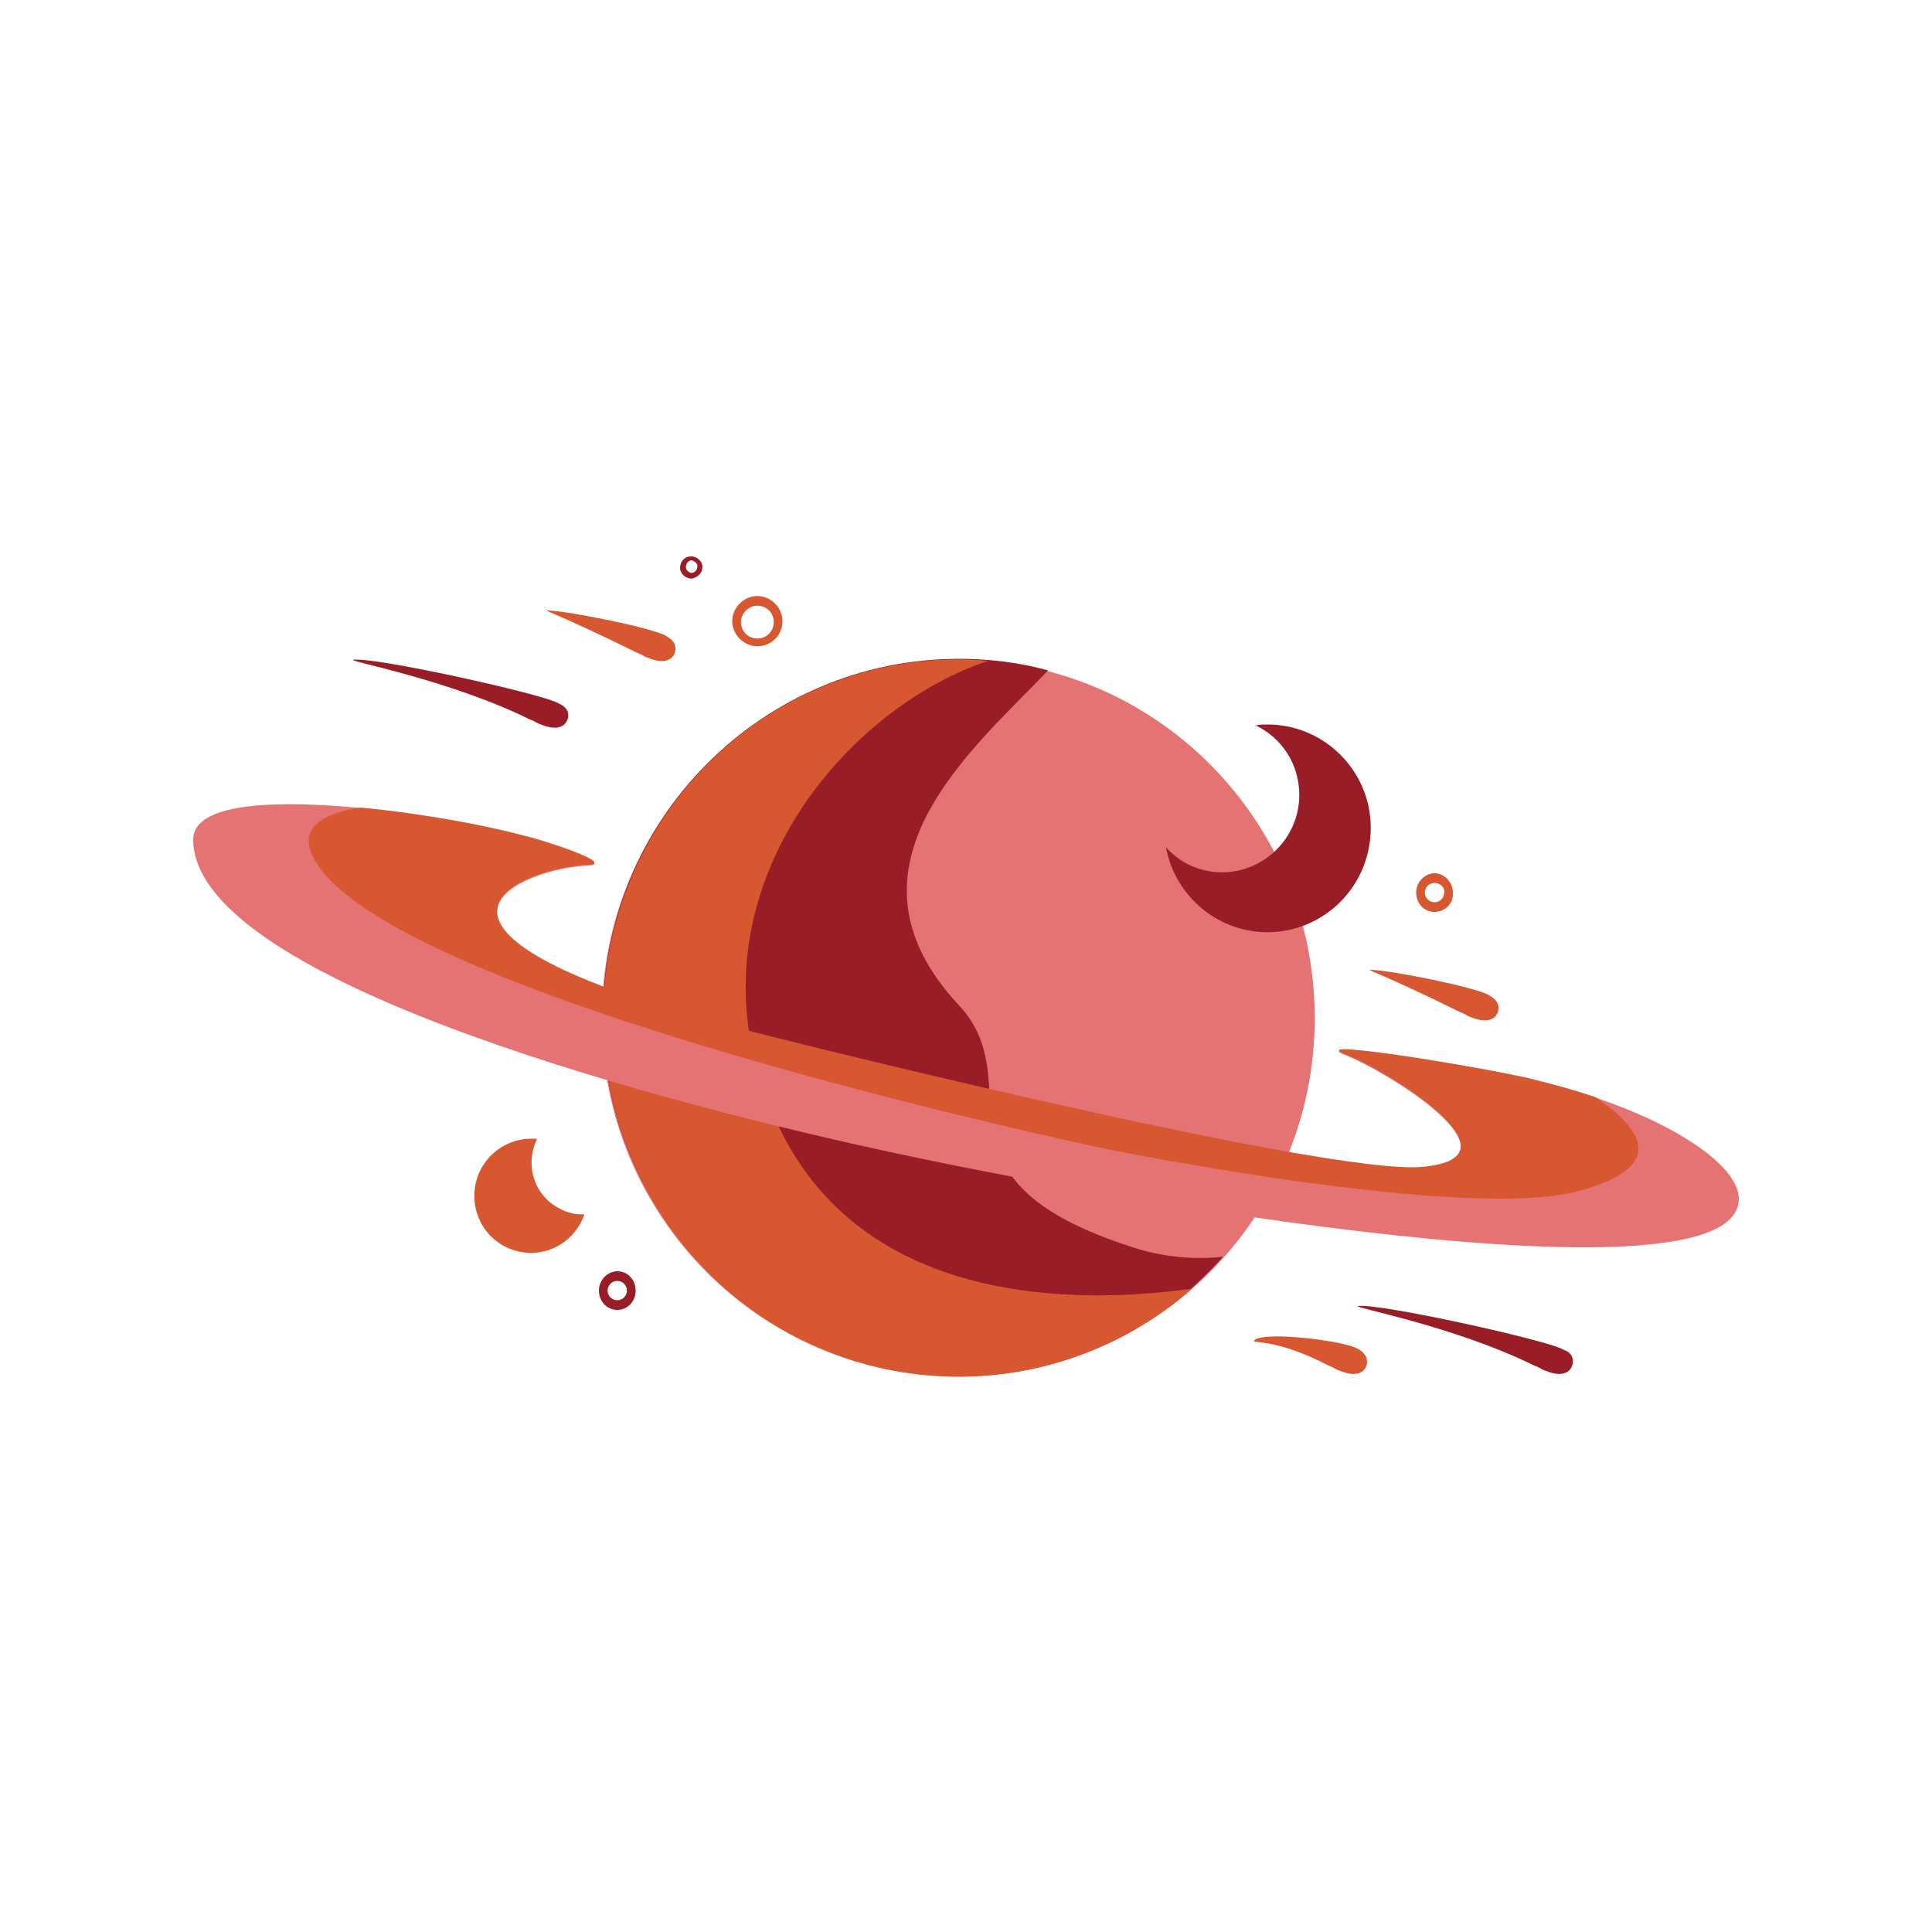
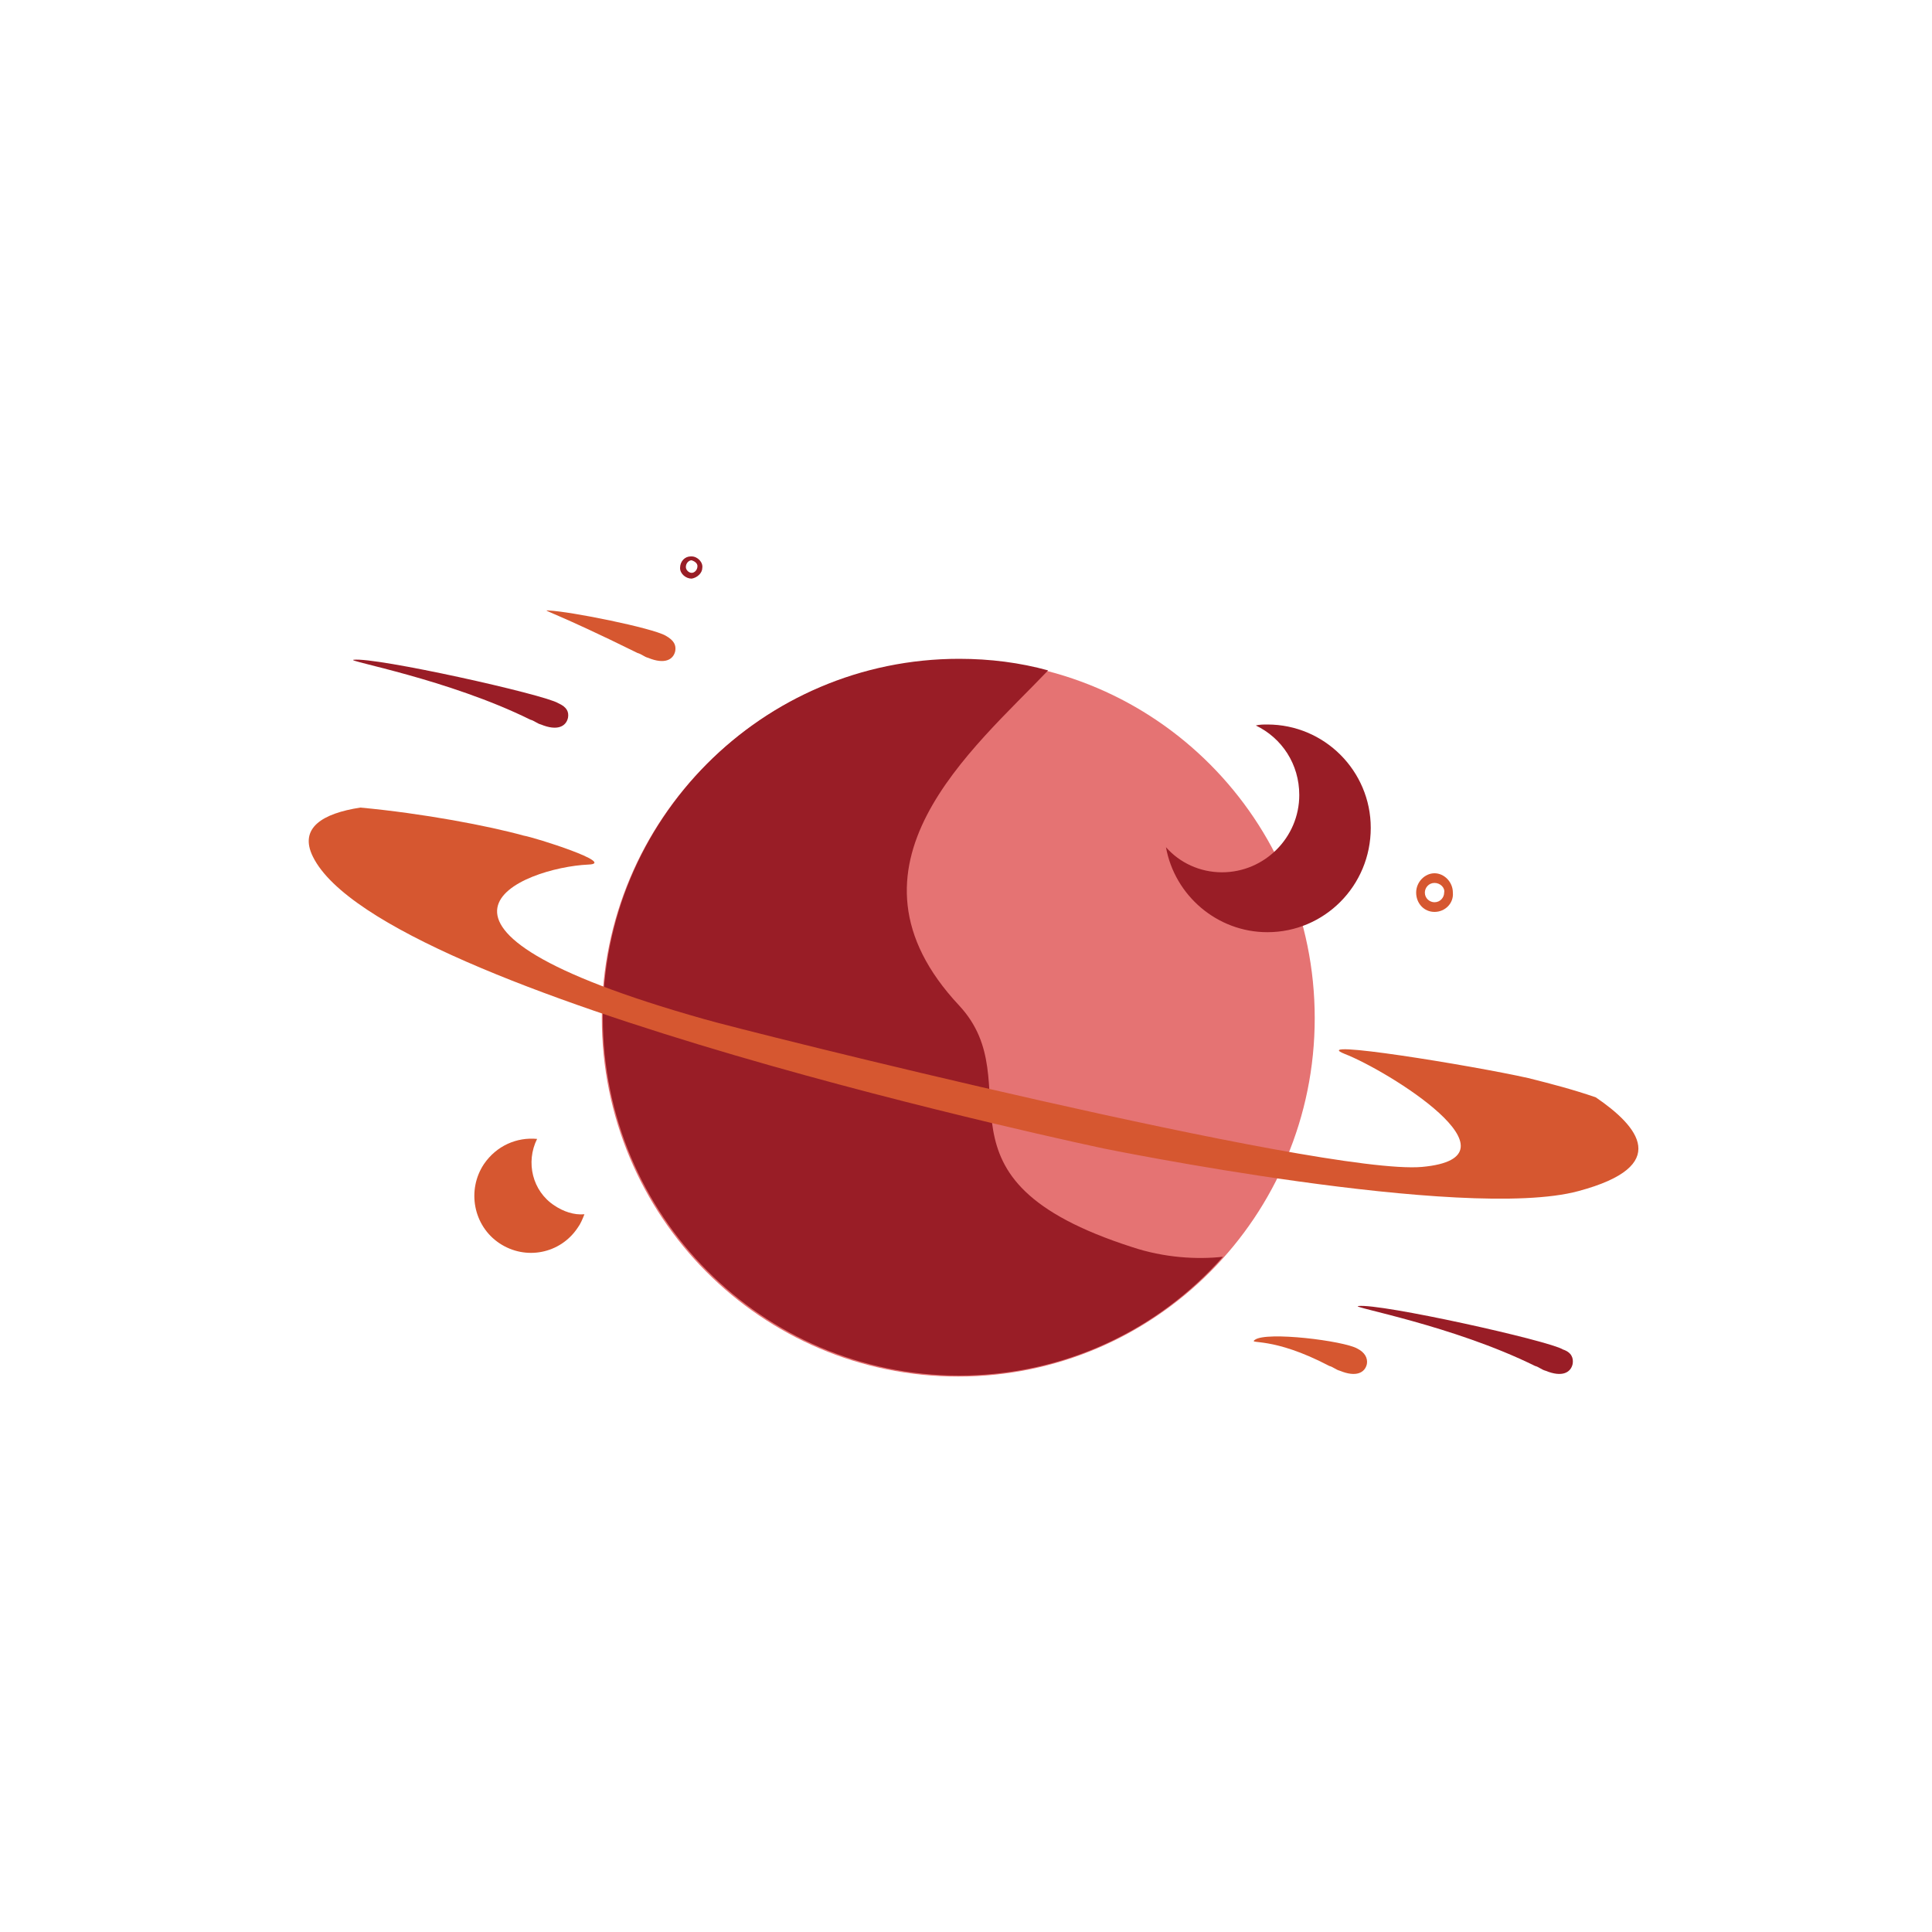
<svg xmlns="http://www.w3.org/2000/svg" viewBox="0 0 200 200" height="200" width="200" data-type="color">
  <g>
    <path d="M136.1 105.4c0 20.5-16.5 37.1-36.9 37.1s-36.9-16.6-36.9-37.1 16.5-37.1 36.9-37.1 36.9 16.6 36.9 37.1z" fill="#e57373" data-color="1" />
    <path d="M117.2 129.1c-22.1-7.1-10.3-16.8-17.9-25-13.5-14.4 1.5-26.6 9.2-34.7-2.9-.8-6-1.2-9.2-1.2-20.4 0-36.9 16.6-36.9 37.1s16.5 37.1 36.9 37.1c10.8 0 20.6-4.7 27.3-12.3-2.7.3-6.1.1-9.4-1z" fill="#991d26" data-color="2" />
-     <path d="M116.3 138.3c2.6-1.4 5-3 7.1-4.9-12.2 1.7-33.4 1.6-42.4-16-11.5-22.5 5.2-43.6 21.3-49-6.7-.6-13.6.7-20 4-18.1 9.5-25.1 31.9-15.7 50.1 9.3 18.2 31.6 25.3 49.7 15.8z" fill="#d65730" data-color="3" />
-     <path d="M20 86.9c0 14.1 45.5 26.5 70.5 32 24.4 5.4 89.5 16.8 89.5 5.2 0-4.1-9.5-9.7-21.8-12.4-5.8-1.3-23-4.1-19-2.5 4.4 1.7 19 10.7 8 11.7-10.3.9-70.2-14.1-74.3-15.3-34.4-9.7-18.7-15.7-12-16 3-.1-5.5-2.8-6.7-3-8.6-2.4-34.2-6.3-34.2.3z" fill="#e57373" data-color="1" />
    <path d="M165.2 113.6c-2.3-.8-4.6-1.4-7-2-5.8-1.3-23-4.1-19-2.5 4.4 1.7 19 10.7 8 11.7-10.3.9-70.2-14.1-74.3-15.3-34.4-9.7-18.7-15.7-12-16 3-.1-5.5-2.8-6.7-3-3.6-1-10.4-2.3-16.9-2.9-3.9.6-6.4 2.1-4.9 5.1 7.2 14.5 81.9 30.2 81.9 30.2s37.3 7.6 49.1 4.4c9.7-2.6 6.2-6.7 1.8-9.7z" fill="#d65730" data-color="3" />
-     <path d="M131.2 75c-.4 0-.8 0-1.2.1 2.7 1.3 4.5 4 4.5 7.2 0 4.4-3.6 8-8 8-2.3 0-4.4-1-5.8-2.6.9 5 5.3 8.8 10.5 8.8 5.9 0 10.7-4.8 10.7-10.8 0-5.9-4.8-10.7-10.7-10.7z" fill="#991d26" data-color="2" />
+     <path d="M131.2 75c-.4 0-.8 0-1.2.1 2.7 1.3 4.5 4 4.5 7.2 0 4.4-3.6 8-8 8-2.3 0-4.4-1-5.8-2.6.9 5 5.3 8.8 10.5 8.8 5.9 0 10.7-4.8 10.7-10.8 0-5.9-4.8-10.7-10.7-10.7" fill="#991d26" data-color="2" />
    <path d="M57.4 124.8c-2.3-1.5-3-4.5-1.8-6.9-2.1-.2-4.2.7-5.5 2.6-1.8 2.7-1.1 6.4 1.6 8.2 2.7 1.8 6.3 1.1 8.1-1.6.3-.4.5-.9.7-1.4-1.1.1-2.2-.3-3.1-.9z" fill="#d65730" data-color="3" />
    <path d="M58.8 74.3c-.2.9-1.1 1.4-2.8.7-.4-.1-.7-.4-1.1-.5-8.5-4.2-19.2-6.1-18.3-6.2 2.3-.3 19.8 3.6 21.2 4.5.9.4 1.1.9 1 1.5z" fill="#991d26" data-color="2" />
    <path d="M69.9 67.4c-.2.9-1.1 1.4-2.8.7-.4-.1-.7-.4-1.1-.5-8.5-4.2-10.1-4.5-9.2-4.4 2.3.1 10.7 1.8 12.1 2.6.9.5 1.1 1 1 1.6z" fill="#d65730" data-color="3" />
-     <path d="M155.1 104.6c-.2.9-1.1 1.4-2.8.7-.4-.1-.7-.4-1.1-.5-8.5-4.2-10.1-4.5-9.2-4.4 2.3.1 10.7 1.8 12.1 2.6.9.5 1.1 1 1 1.6z" fill="#d65730" data-color="3" />
    <path d="M141.5 141.2c-.2.9-1.1 1.4-2.8.7-.4-.1-.7-.4-1.1-.5-5.9-3.1-8.4-2.2-7.7-2.7 1.2-.9 9.2.1 10.6.9.8.4 1.1 1 1 1.6z" fill="#d65730" data-color="3" />
    <path d="M162.8 141.2c-.2.9-1.1 1.4-2.8.7-.4-.1-.7-.4-1.1-.5-8.5-4.2-19.2-6.1-18.3-6.2 2.3-.3 19.8 3.6 21.2 4.5.9.3 1.1.9 1 1.5z" fill="#991d26" data-color="2" />
    <path d="M148.5 94.4c-1.1 0-1.9-.9-1.9-2s.9-2 1.9-2 1.9.9 1.9 2c.1 1.1-.8 2-1.9 2zm0-3c-.6 0-1 .5-1 1 0 .6.5 1 1 1 .6 0 1-.5 1-1 .1-.5-.4-1-1-1z" fill="#d65730" data-color="3" />
-     <path d="M63.9 135.6c-1.1 0-1.9-.9-1.9-2s.9-2 1.9-2c1.1 0 1.9.9 1.9 2s-.8 2-1.9 2zm0-3c-.6 0-1 .5-1 1 0 .6.5 1 1 1 .6 0 1-.5 1-1s-.4-1-1-1z" fill="#991d26" data-color="2" />
    <path d="M71.6 59.9c-.6 0-1.2-.5-1.2-1.1 0-.7.5-1.2 1.1-1.2h.1c.6 0 1.2.6 1.1 1.2 0 .5-.5 1-1.1 1.1zm0-1.9c-.3 0-.6.3-.6.7 0 .3.3.6.6.6s.6-.3.6-.7c0-.3-.3-.5-.6-.6z" fill="#991d26" data-color="2" />
-     <path d="M78.4 66.9c-1.4 0-2.6-1.2-2.6-2.6 0-1.4 1.2-2.6 2.6-2.6s2.6 1.2 2.6 2.6c0 1.5-1.2 2.6-2.6 2.6zm0-4.2c-.9 0-1.7.8-1.7 1.7 0 .9.7 1.7 1.7 1.7s1.7-.8 1.7-1.7c0-1-.8-1.7-1.7-1.7z" fill="#d65730" data-color="3" />
  </g>
</svg>